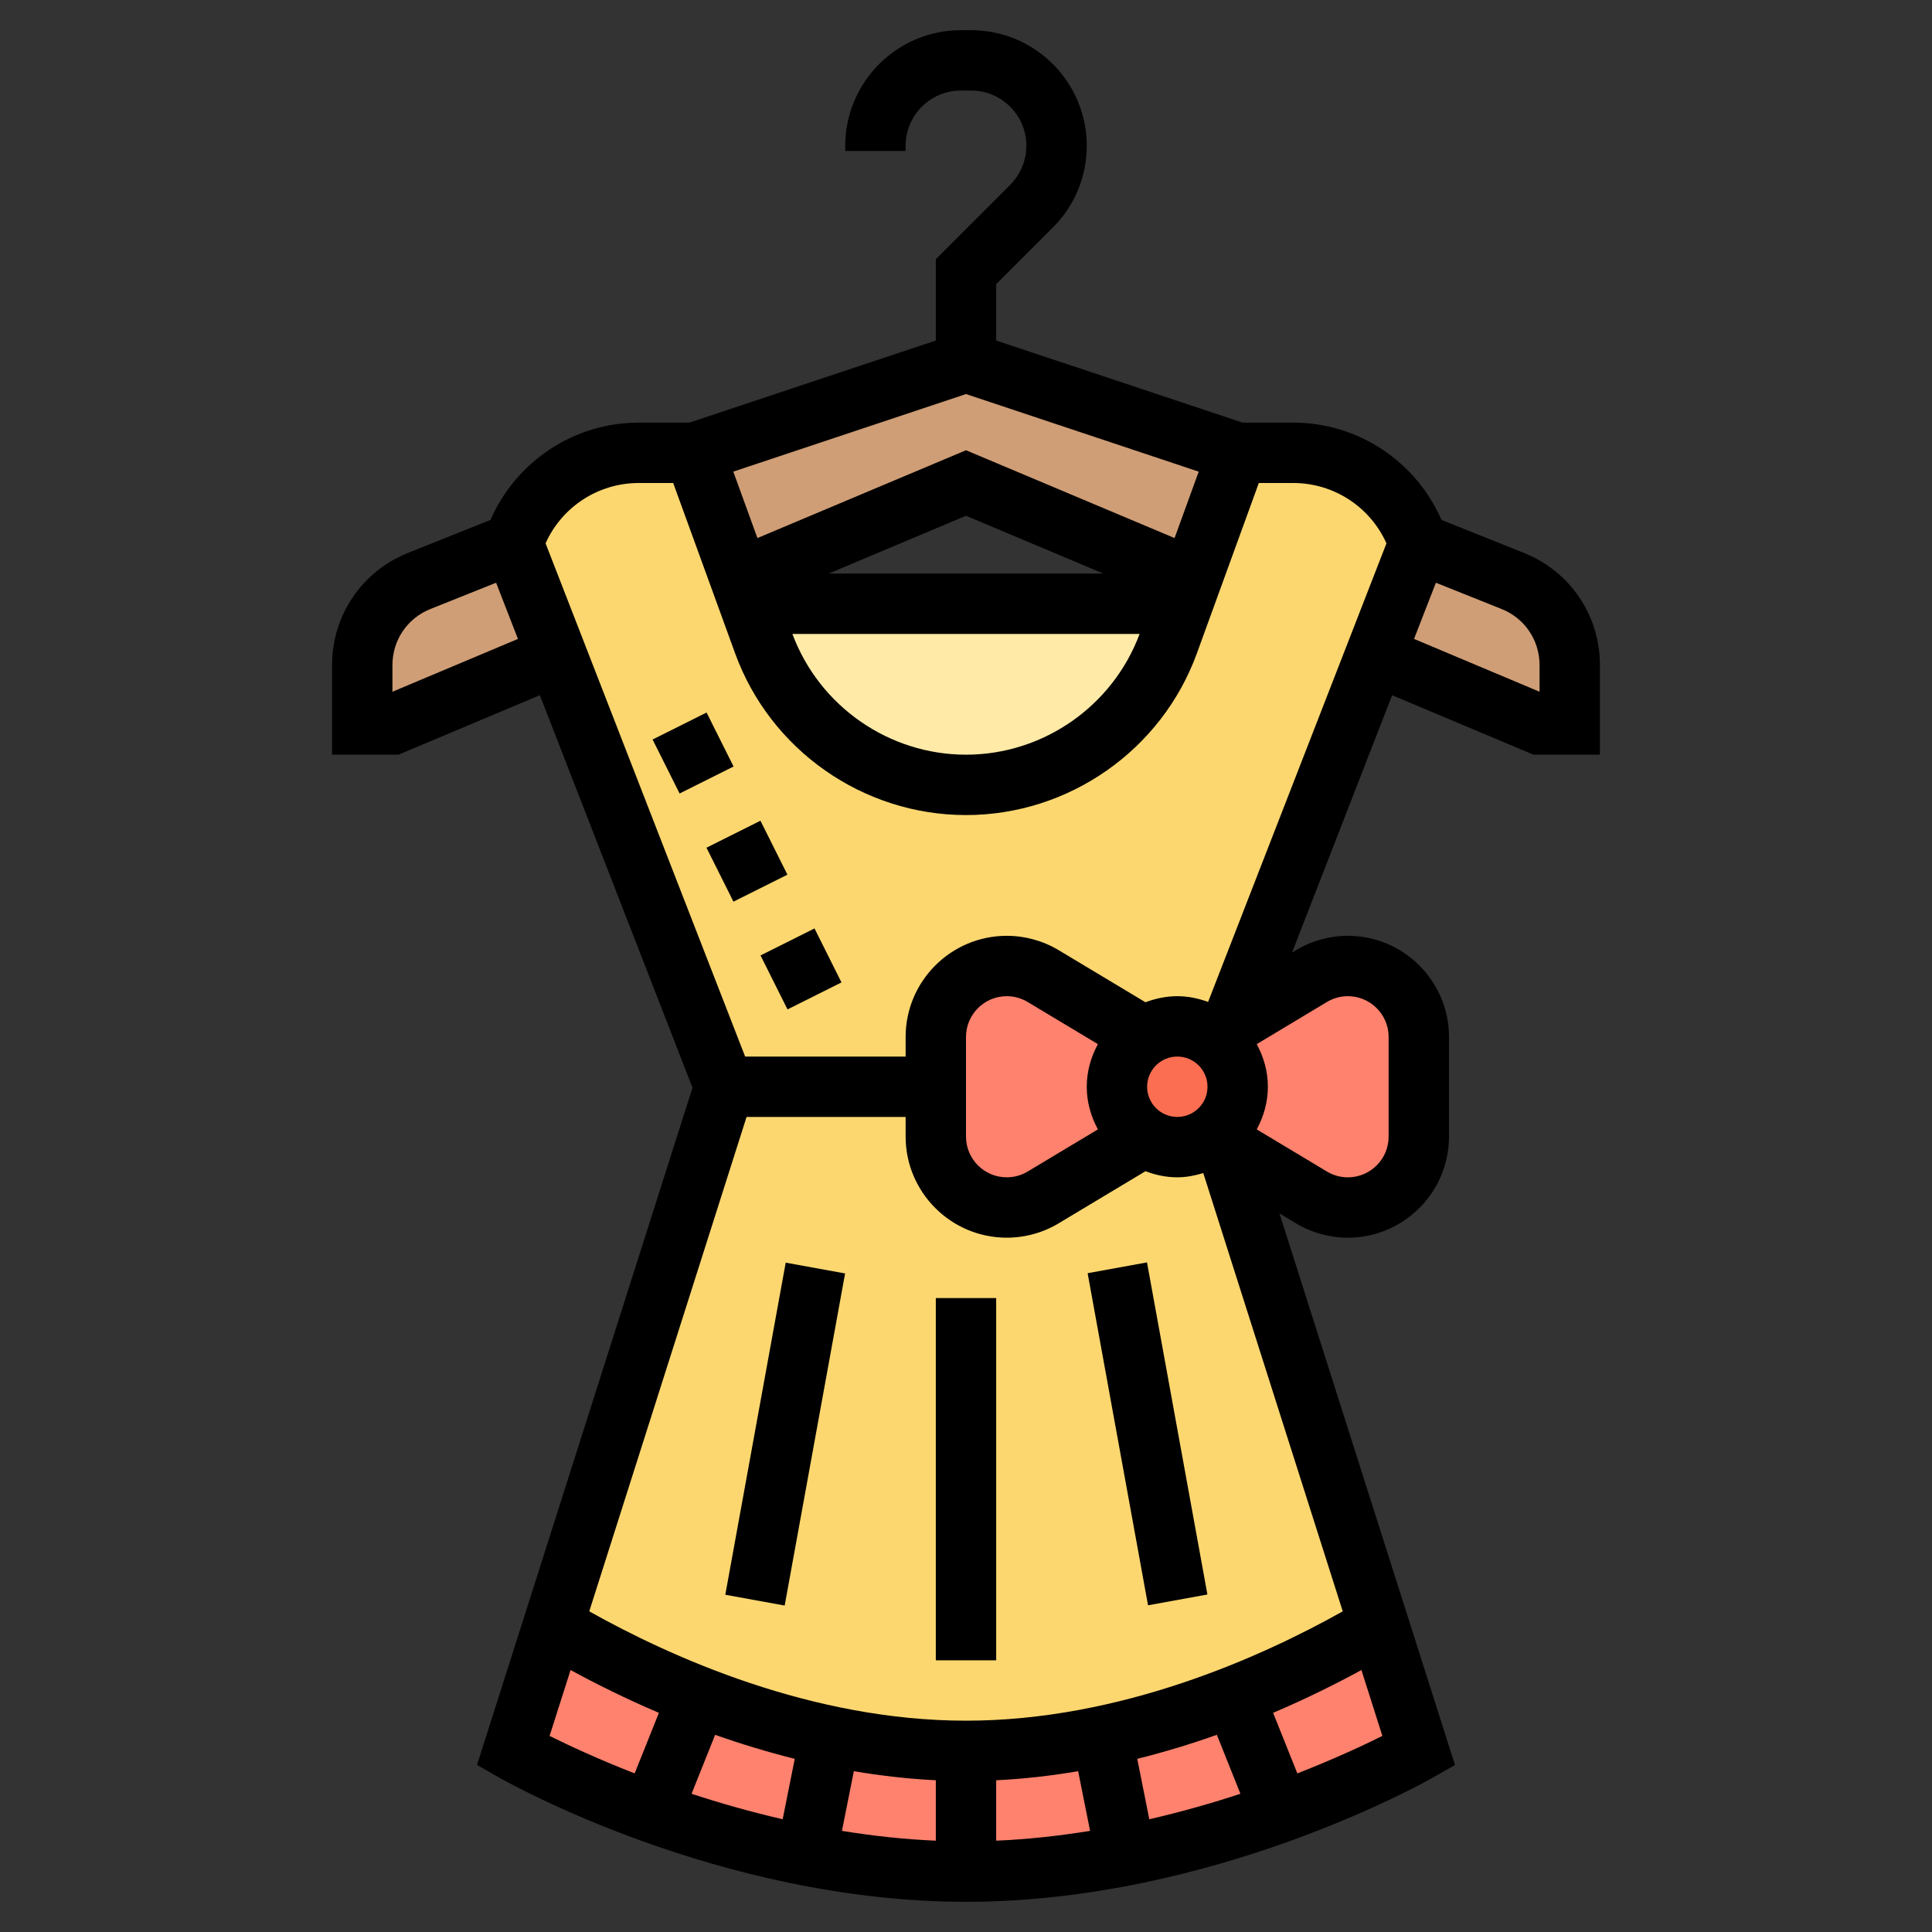
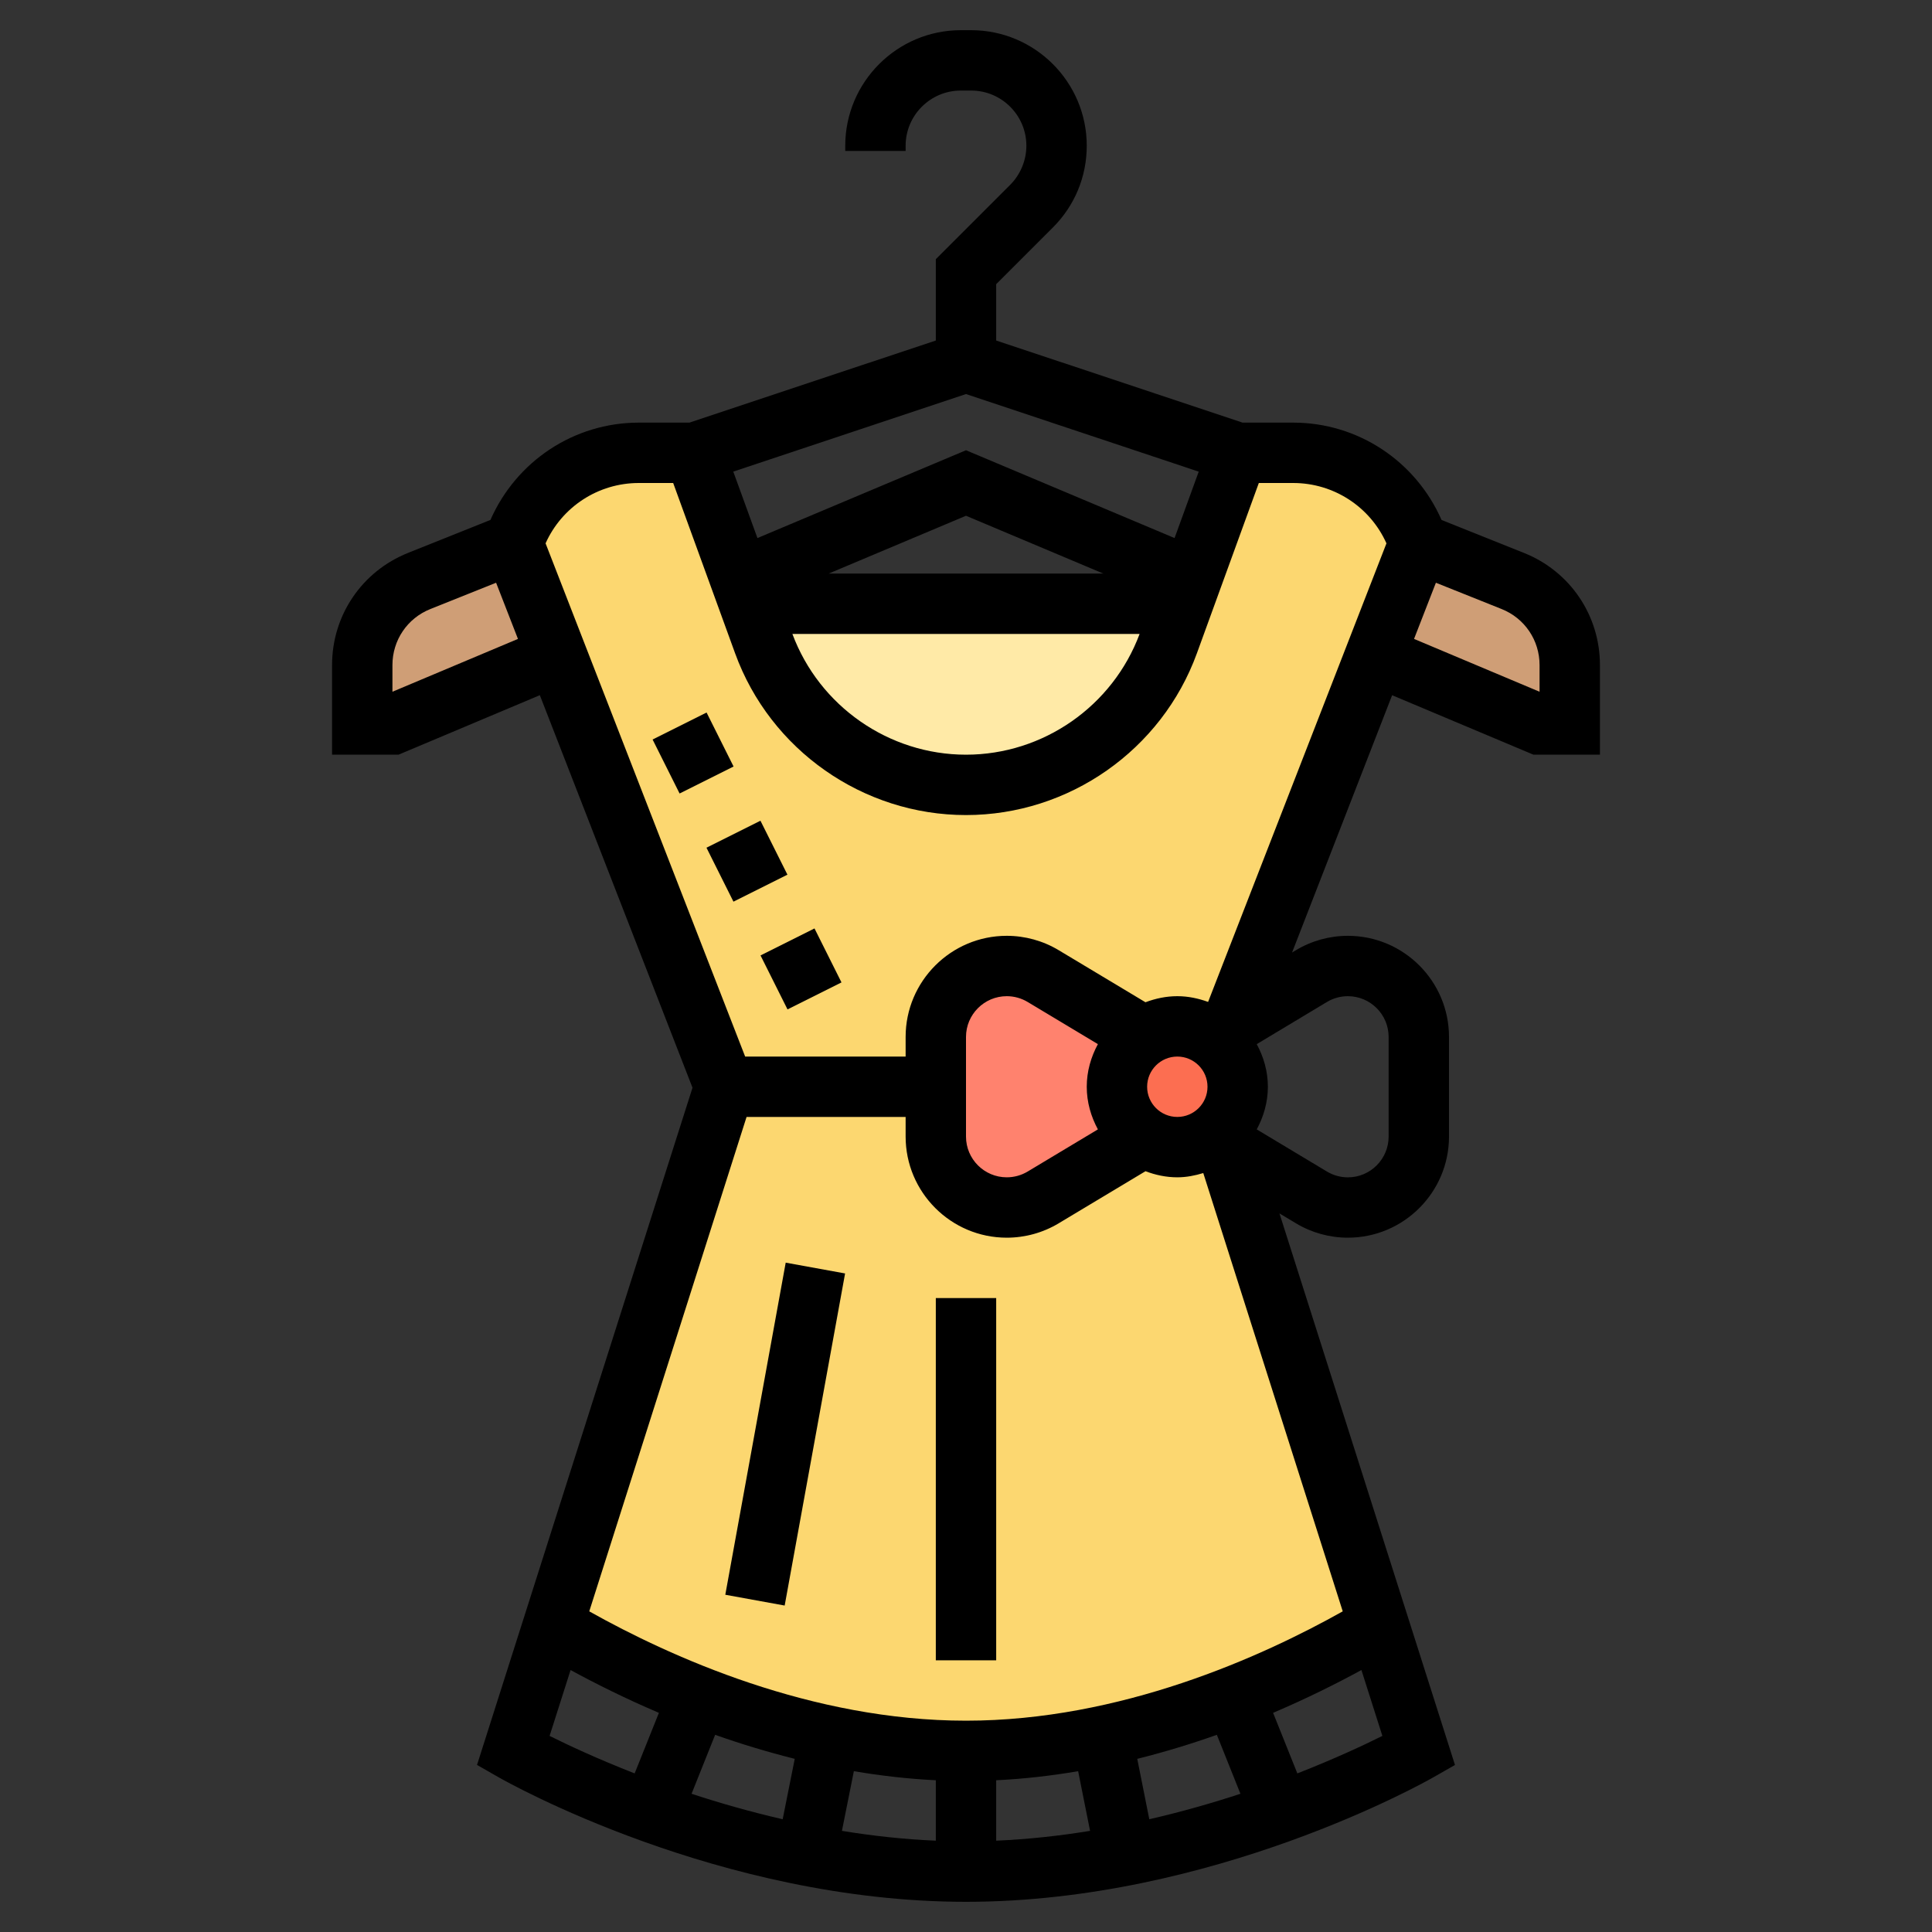
<svg xmlns="http://www.w3.org/2000/svg" id="Layer_5" height="512" viewBox="0 0 64 64" width="512">
  <rect x="0" y="0" width="64" height="64" fill="#333333" stroke="none" />
  <path d="m39.18 20-.47 1.3c-1.03 2.82-3.71 4.7-6.71 4.7-1.5 0-2.92-.47-4.09-1.29-1.18-.83-2.11-2-2.62-3.41l-.47-1.3z" fill="#ffeaa7" />
  <g fill="#cf9e76">
    <path d="m52 22.03v1.97h-1l-5.44-2.29 1.44-3.71 3.11 1.25c1.14.45 1.89 1.55 1.89 2.78z" />
    <path d="m17 18 1.44 3.71-5.44 2.29h-1v-1.97c0-1.23.75-2.33 1.89-2.78z" />
-     <path d="m41 15-1.51 4.15-7.49-3.15-7.49 3.15-1.51-4.15 9-3z" />
  </g>
  <path d="m40.63 37.98 5.05 15.86c-1.08.65-2.75 1.55-4.81 2.35-1.32.51-2.8.99-4.37 1.32-1.43.3-2.95.49-4.5.49s-3.07-.19-4.5-.49c-1.57-.33-3.05-.81-4.37-1.32-2.06-.8-3.73-1.7-4.81-2.35l5.68-17.84h7v1.65c0 1.3 1.05 2.35 2.35 2.35.43 0 .84-.12 1.21-.33l3.32-2.01h.01c.32.22.7.34 1.11.34s.79-.12 1.11-.34h.01z" fill="#fcd770" />
  <path d="m47 18-1.44 3.71-4.75 12.2-.69.43c-.01 0-.01 0-.01 0-.32-.22-.7-.34-1.11-.34s-.79.12-1.11.34c0 0 0 0-.01 0l-3.32-2.01c-.37-.21-.78-.33-1.21-.33-.65 0-1.24.26-1.66.69-.43.42-.69 1.01-.69 1.66v1.65h-7l-5.56-14.29-1.44-3.71c.6-1.79 2.27-3 4.16-3h1.84l1.51 4.15.31.85.47 1.3c.51 1.41 1.44 2.58 2.62 3.41 1.17.82 2.59 1.29 4.09 1.29 3 0 5.68-1.88 6.71-4.7l.47-1.3.31-.85 1.51-4.15h1.84c.94 0 1.84.3 2.56.83.73.53 1.3 1.27 1.6 2.17z" fill="#fcd770" />
-   <path d="m45.68 53.84c-1.08.65-2.75 1.55-4.81 2.35-1.32.51-2.8.99-4.37 1.32-1.43.3-2.95.49-4.5.49s-3.07-.19-4.5-.49c-1.57-.33-3.05-.81-4.37-1.32-2.06-.8-3.73-1.7-4.81-2.35l-1.32 4.16s1.79 1.02 4.59 2.03c1.46.53 3.21 1.06 5.12 1.43 1.66.33 3.45.54 5.29.54s3.63-.21 5.29-.54c1.91-.37 3.66-.9 5.12-1.43 2.8-1.01 4.59-2.03 4.59-2.03z" fill="#ff826e" />
  <path d="m34.56 32.33 3.32 2.01c-.53.36-.88.97-.88 1.66s.35 1.3.88 1.66l-3.32 2.01c-.37.21-.78.33-1.21.33-1.3 0-2.35-1.05-2.35-2.35v-1.65-1.65c0-.65.26-1.24.69-1.66.42-.43 1.01-.69 1.66-.69.43 0 .84.12 1.21.33z" fill="#ff826e" />
-   <path d="m47 34.35v3.3c0 .65-.26 1.24-.69 1.66-.42.43-1.01.69-1.66.69-.43 0-.84-.12-1.21-.33l-2.81-1.69-.51-.32c.53-.36.88-.97.88-1.66s-.35-1.3-.88-1.66l.69-.43 2.63-1.58c.37-.21.78-.33 1.21-.33 1.3 0 2.35 1.05 2.35 2.35z" fill="#ff826e" />
  <path d="m40.12 34.34c.53.36.88.97.88 1.66s-.35 1.3-.88 1.66c-.01 0-.01 0-.01 0-.32.22-.7.34-1.11.34s-.79-.12-1.11-.34c0 0 0 0-.01 0-.53-.36-.88-.97-.88-1.66s.35-1.3.88-1.66h.01c.32-.22.7-.34 1.11-.34s.79.12 1.11.34z" fill="#fc6e51" />
  <path d="m50.485 18.317-2.732-1.093c-.853-1.942-2.761-3.224-4.915-3.224h-1.677l-8.161-2.72v-1.866l1.879-1.879c.723-.723 1.121-1.684 1.121-2.707 0-2.11-1.718-3.828-3.828-3.828h-.344c-2.11 0-3.828 1.718-3.828 3.828v.172h2v-.172c0-1.008.82-1.828 1.828-1.828h.344c1.008 0 1.828.82 1.828 1.828 0 .481-.195.953-.535 1.293l-2.465 2.465v2.694l-8.161 2.72h-1.677c-2.154 0-4.062 1.282-4.916 3.224l-2.732 1.093c-1.527.611-2.514 2.069-2.514 3.714v2.969h2.202l4.681-1.971 5.057 13.003-7.138 22.434.702.401c.295.17 7.324 4.133 15.496 4.133s15.201-3.963 15.496-4.132l.702-.401-5.814-18.271.542.325c.52.314 1.117.479 1.724.479 1.847 0 3.35-1.503 3.35-3.35v-3.3c0-1.847-1.503-3.35-3.35-3.35-.607 0-1.204.165-1.723.478l-.126.076 3.315-8.524 4.682 1.97h2.202v-2.969c0-1.645-.987-3.103-2.515-3.714zm-12.734 2.683c-.892 2.393-3.195 4-5.751 4s-4.859-1.607-5.751-4zm-10.299-2 4.548-1.915 4.548 1.915zm11.457-1.176-6.909-2.909-6.909 2.909-.8-2.201 7.709-2.569 7.709 2.57zm-17.747-1.824h1.138l2.052 5.643c1.165 3.204 4.239 5.357 7.648 5.357s6.483-2.153 7.648-5.357l2.052-5.643h1.138c1.346 0 2.548.79 3.09 1.999l-5.908 15.191c-.32-.116-.66-.19-1.02-.19-.372 0-.725.077-1.055.201l-2.872-1.723c-.519-.313-1.116-.478-1.723-.478-1.847 0-3.35 1.503-3.35 3.35v.65h-5.316l-6.611-17.001c.541-1.209 1.743-1.999 3.089-1.999zm5.165 42.264-.4 2.001c-1.079-.249-2.092-.539-3.018-.844l.781-1.953c.834.296 1.718.565 2.637.796zm1.958.409c.883.149 1.789.255 2.715.3v2.002c-1.065-.045-2.105-.162-3.11-.325zm4.715.3c.926-.044 1.832-.15 2.715-.3l.395 1.977c-1.005.163-2.046.279-3.11.325zm4.673-.709c.92-.23 1.803-.5 2.637-.796l.781 1.953c-.926.305-1.94.595-3.019.844zm-5.673-1.264c-5.115 0-9.793-2.114-12.48-3.622l5.211-16.378h5.269v.65c0 1.847 1.503 3.35 3.35 3.35.607 0 1.204-.165 1.723-.478l2.873-1.724c.329.125.682.202 1.054.202.301 0 .586-.058.86-.141l4.62 14.519c-2.687 1.508-7.365 3.622-12.48 3.622zm8-21c0 .552-.448 1-1 1s-1-.448-1-1 .448-1 1-1 1 .448 1 1zm-3.631 1.412-2.327 1.397c-.209.125-.448.191-.692.191-.745 0-1.35-.605-1.35-1.35v-3.3c0-.744.605-1.35 1.35-1.35.244 0 .483.066.693.192l2.326 1.396c-.228.423-.369.899-.369 1.412s.141.989.369 1.412zm-23.369-14.497v-.884c0-.822.493-1.552 1.257-1.856l2.177-.871.724 1.861zm5.901 32.407c.831.453 1.817.945 2.926 1.418l-.803 2.006c-1.238-.483-2.21-.939-2.818-1.242zm24.075 3.424-.803-2.006c1.109-.473 2.095-.965 2.926-1.418l.694 2.182c-.608.303-1.58.759-2.817 1.242zm.982-25.555c.209-.125.448-.191.692-.191.744 0 1.35.605 1.35 1.35v3.301c0 .744-.605 1.35-1.35 1.35-.244 0-.483-.066-.693-.192l-2.326-1.396c.228-.424.369-.9.369-1.413s-.141-.989-.369-1.412zm7.042-10.276-4.158-1.75.724-1.861 2.177.871c.764.304 1.257 1.034 1.257 1.856z" />
  <path d="m31 43h2v12h-2z" />
-   <path d="m37 41.91h1.999v11.18h-1.999z" transform="matrix(.984 -.179 .179 .984 -7.881 7.56)" />
  <path d="m20.41 46.5h11.18v1.999h-11.18z" transform="matrix(.179 -.984 .984 .179 -25.383 64.588)" />
  <path d="m23.764 27.528h2v1.999h-2z" transform="matrix(.894 -.447 .447 .894 -10.147 14.094)" />
  <path d="m25.553 31.105h2v2h-2z" transform="matrix(.894 -.447 .447 .894 -11.555 15.264)" />
  <path d="m21.975 23.95h2v2h-2z" transform="matrix(.894 -.447 .447 .894 -8.733 12.909)" />
</svg>